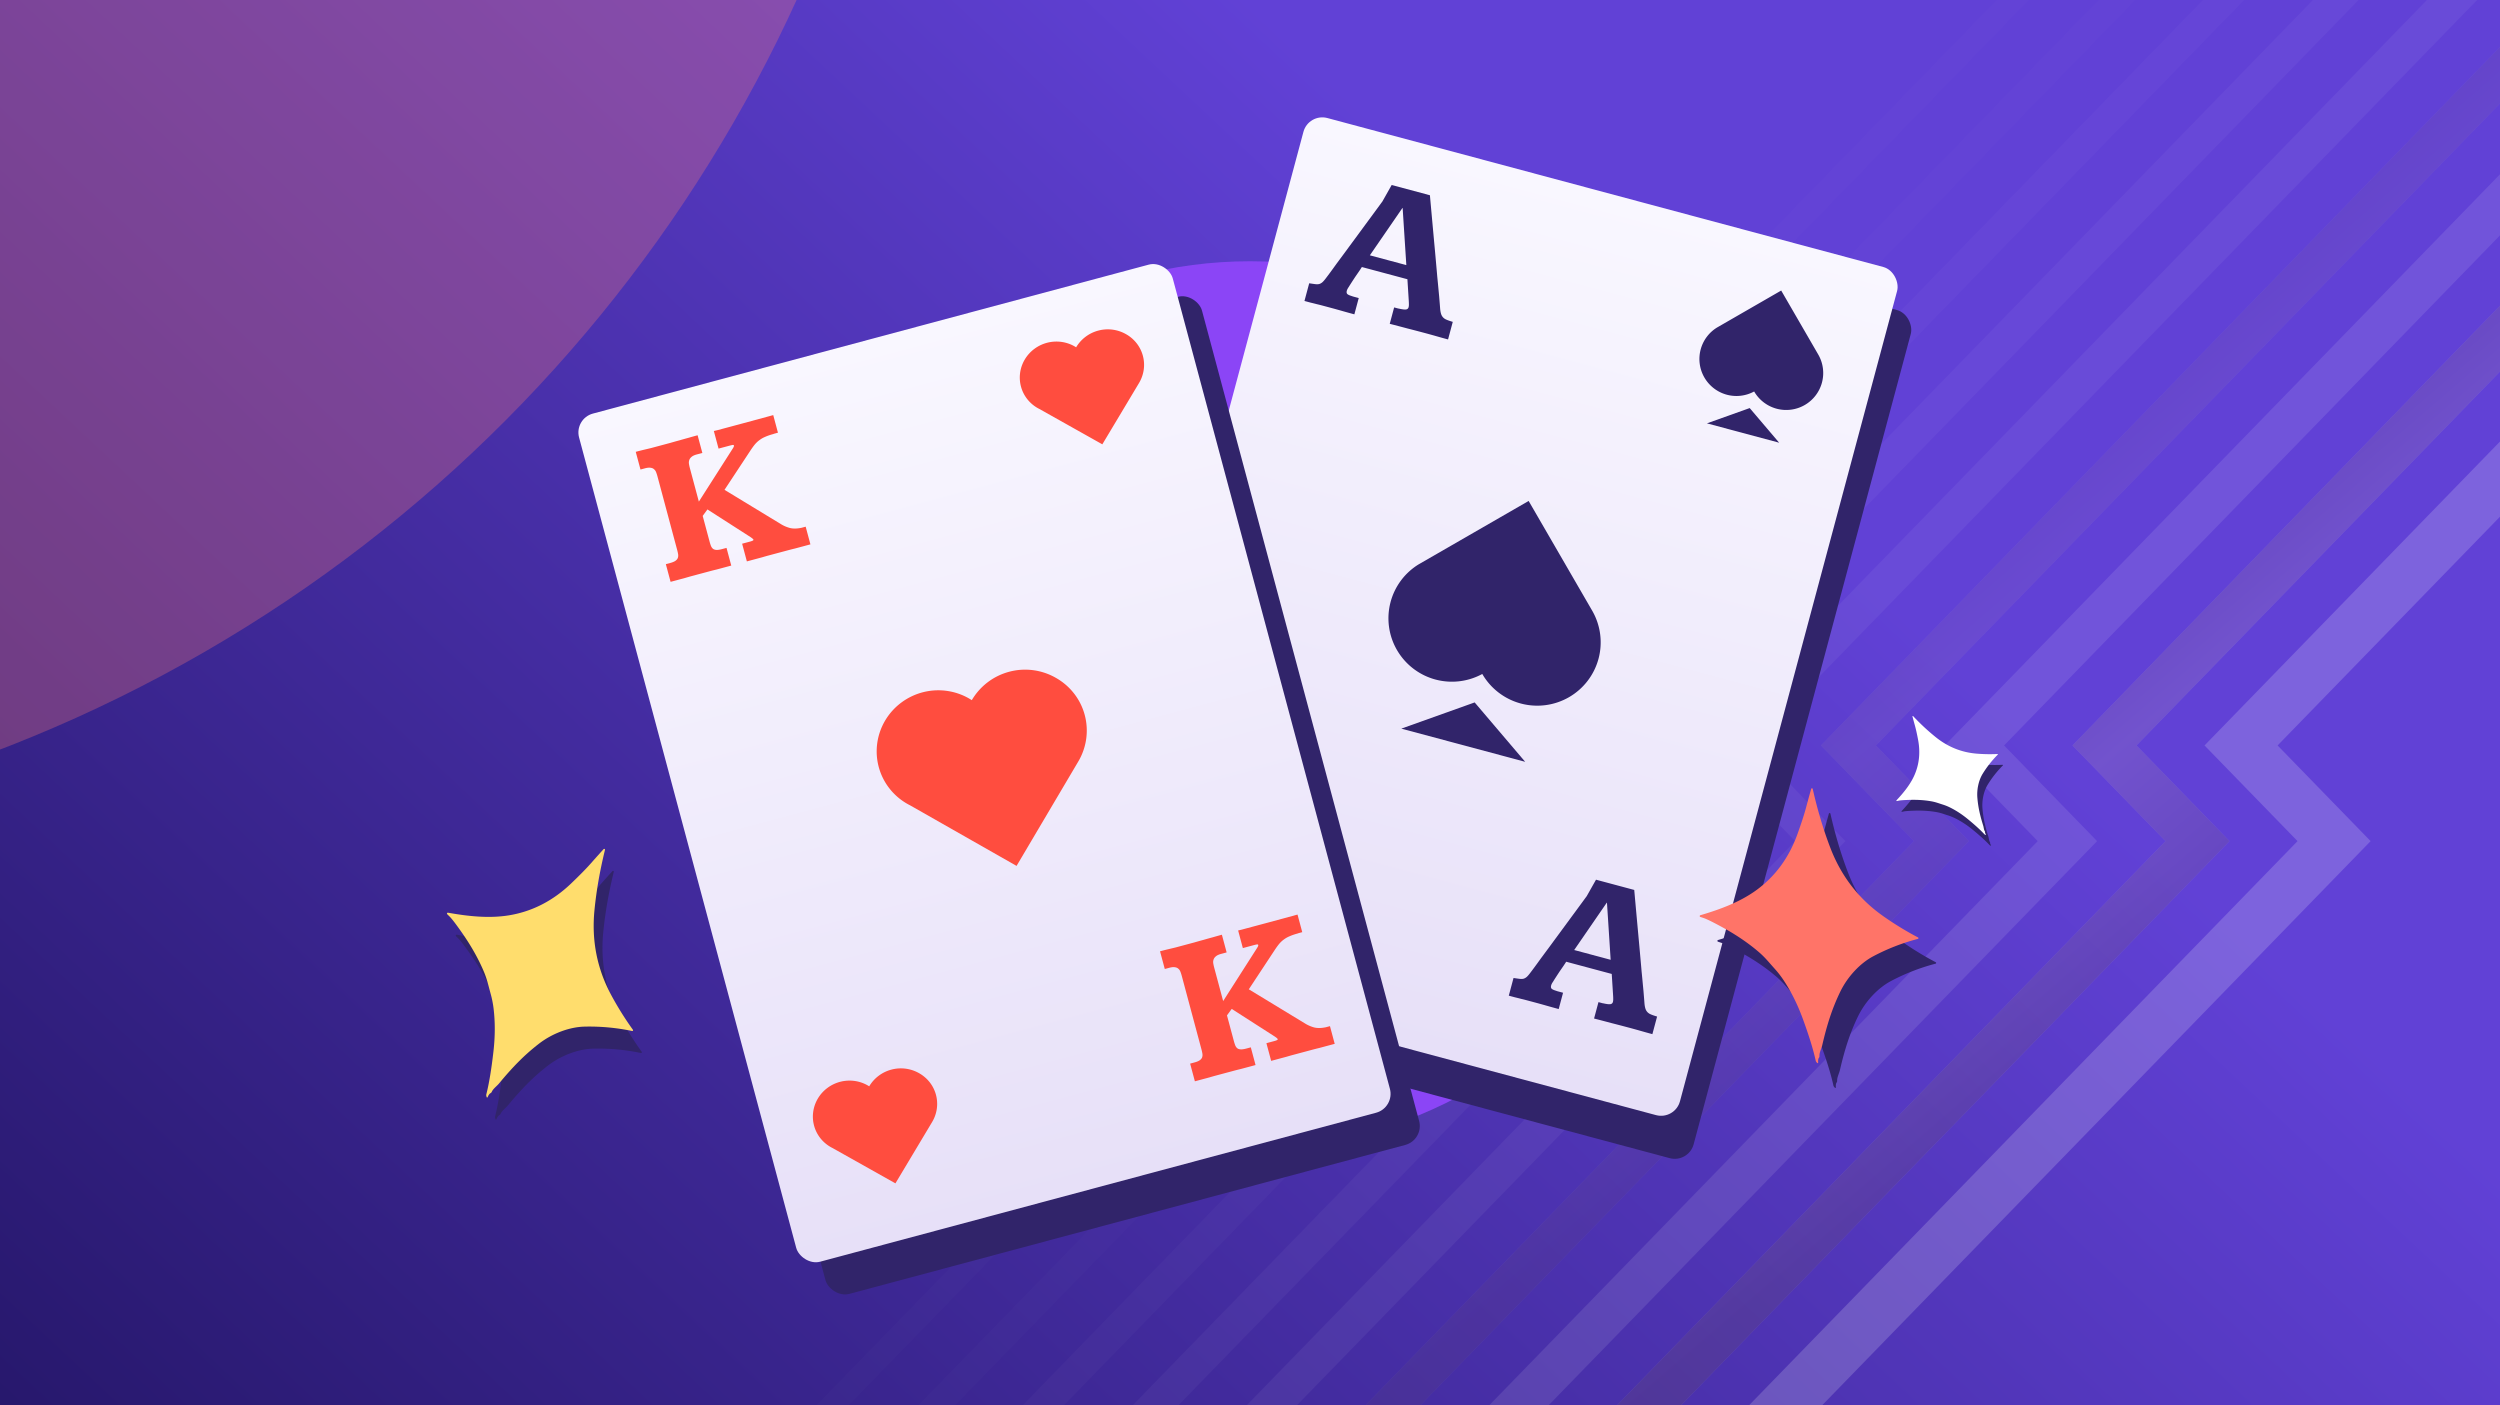
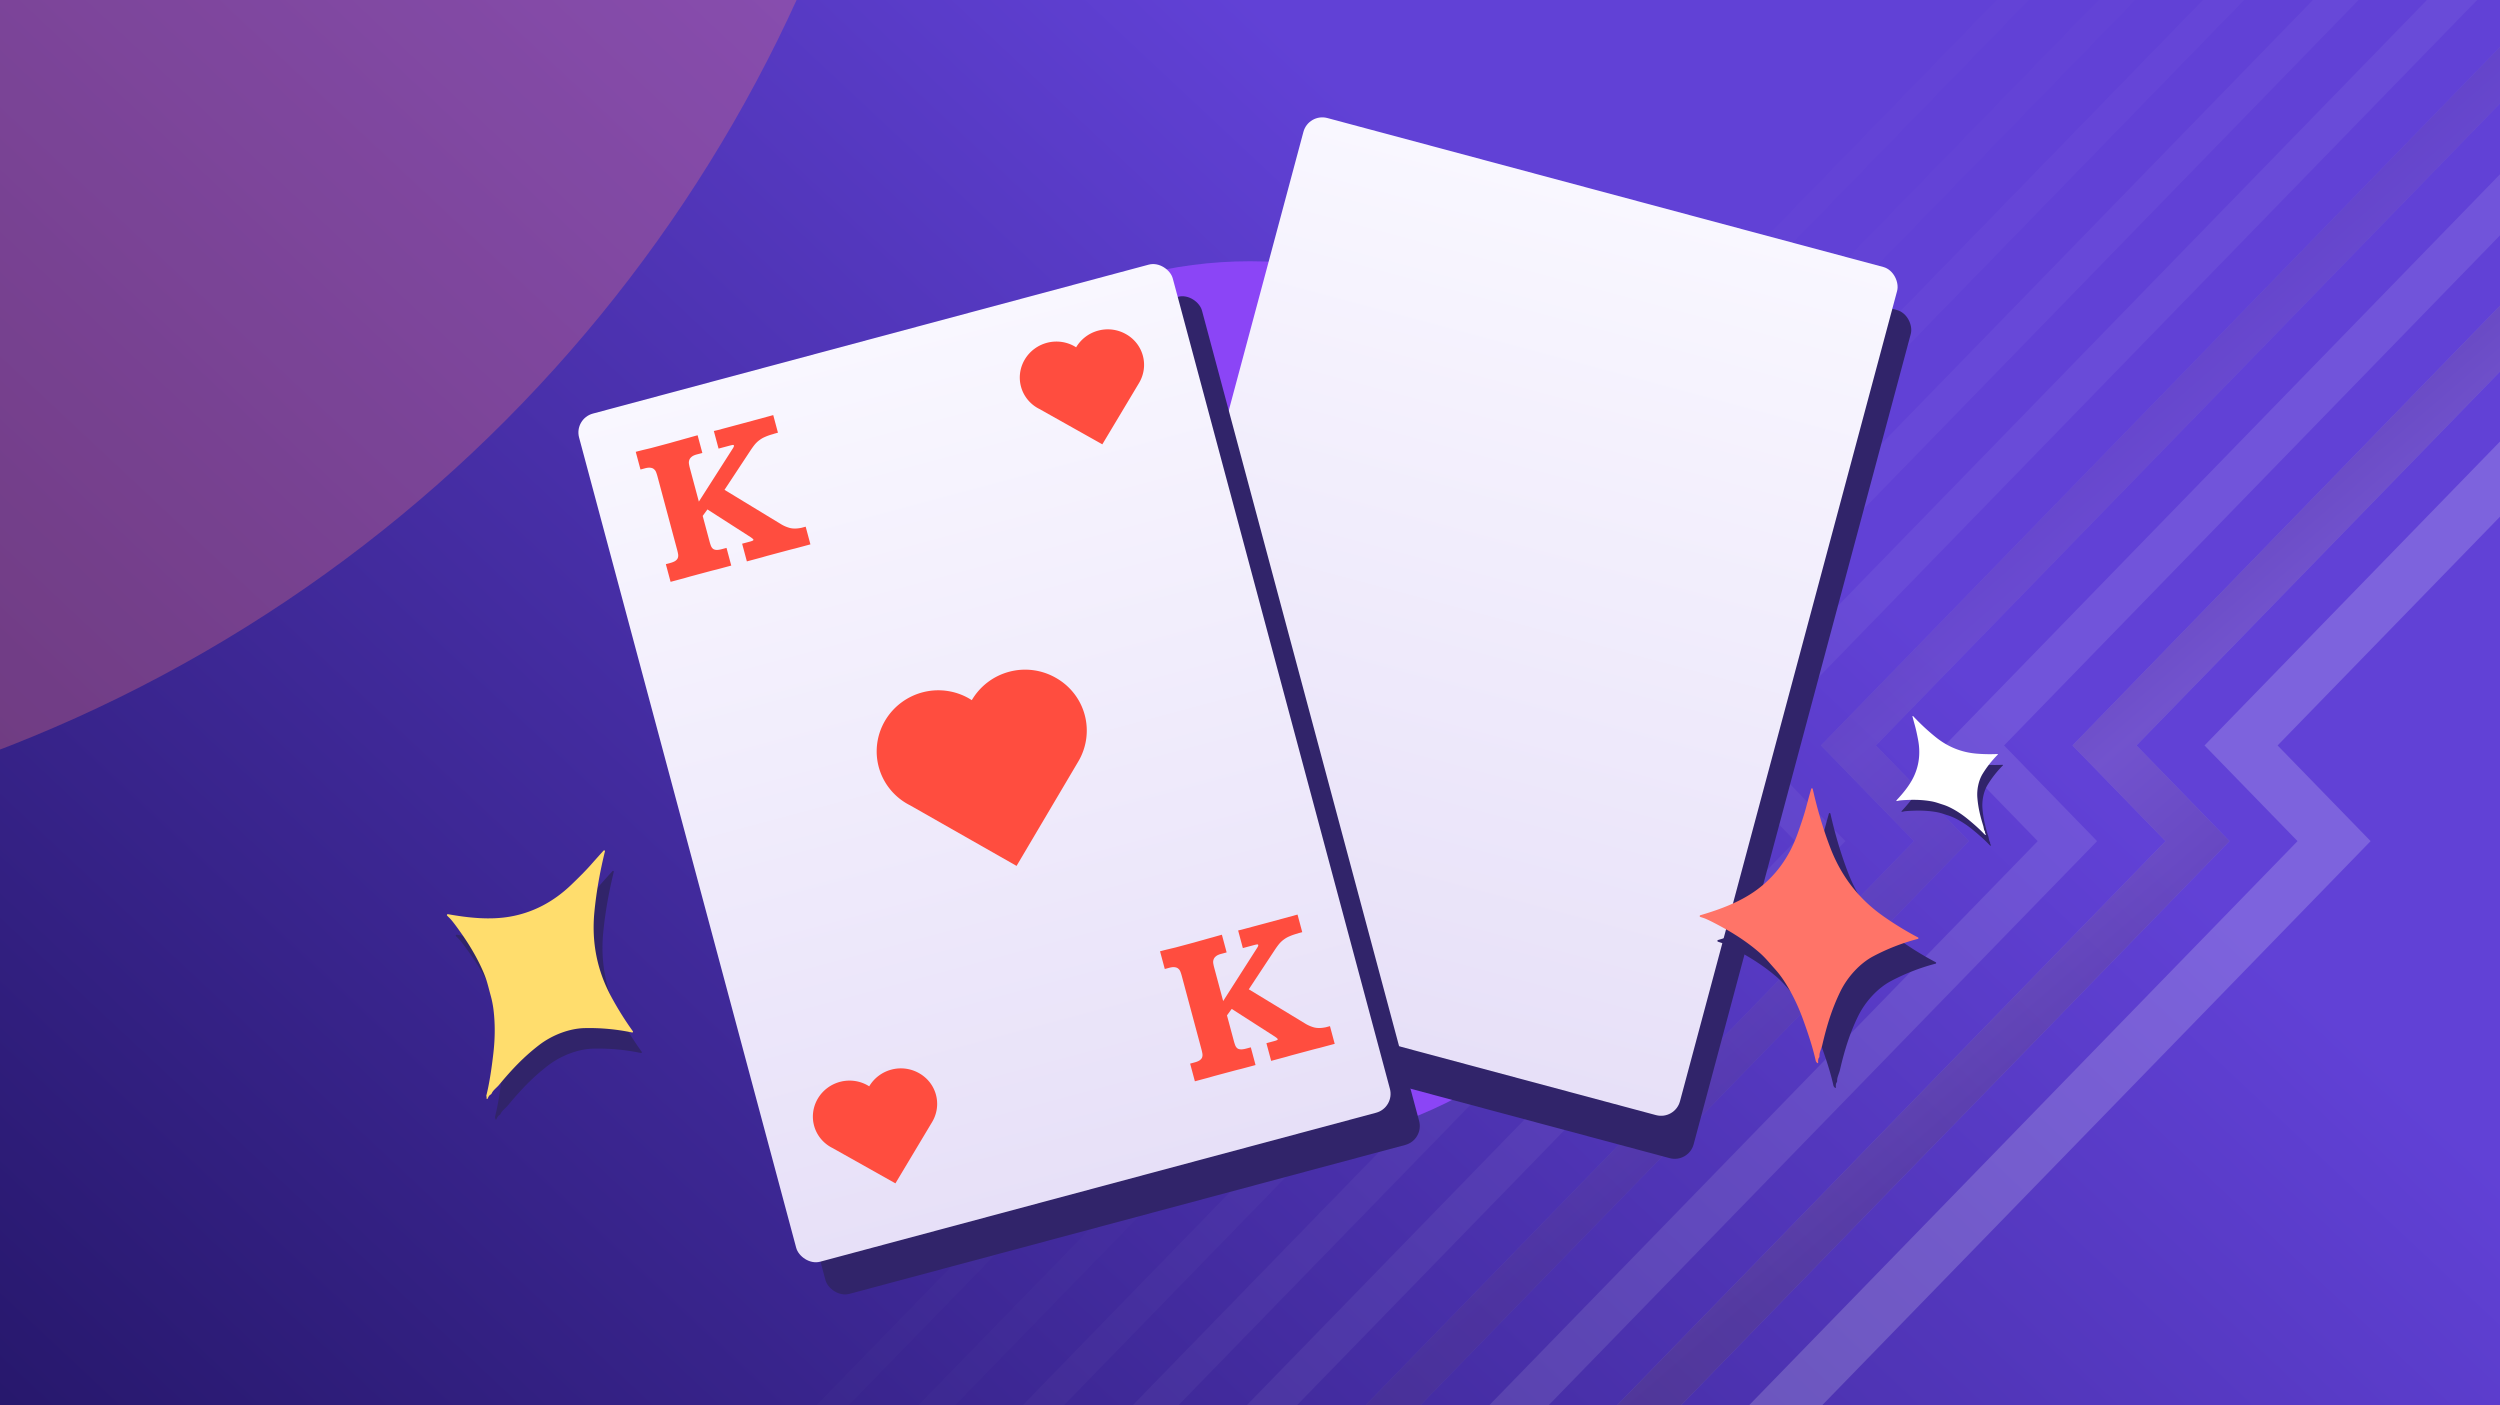
<svg xmlns="http://www.w3.org/2000/svg" width="555" height="312" fill="none">
  <g clip-path="url(#a)">
    <g clip-path="url(#b)">
      <path d="M-10 0h575.64v323.797H-10V0z" fill="url(#c)" />
      <g style="mix-blend-mode:soft-light" opacity=".3" filter="url(#d)">
        <circle cx="-115.118" cy="-133.118" r="320.882" fill="#F8787A" />
      </g>
      <g opacity=".25">
        <path d="M686.413-20.462L505.627 165.489l20.65 21.24-143.729 147.836-8.113-8.345 135.617-139.491-20.65-21.24L678.3-28.806l8.113 8.344z" fill="#fff" opacity=".7" />
        <g style="mix-blend-mode:screen" opacity=".55">
          <path d="M661.779-27.352L474.295 165.49l20.65 21.24-144.208 148.328-7.099-7.301 137.11-141.027-20.65-21.24L654.681-34.653l7.098 7.301z" fill="#fff" />
          <path d="M661.779-27.352L474.295 165.49l20.65 21.24-144.208 148.328-7.099-7.301 137.11-141.027-20.65-21.24L654.681-34.653l7.098 7.301z" fill="url(#e)" />
        </g>
        <path d="M634.523-29.548l-189.62 195.037 20.65 21.24-143.865 147.975-6.591-6.779 137.274-141.196-20.65-21.24L627.932-36.328l6.591 6.78z" fill="#fff" opacity=".4" />
        <g style="mix-blend-mode:screen" opacity=".3">
          <path d="M611.324-34.972L416.432 165.49l20.65 21.24-142.536 146.608-6.085-6.258 136.452-140.35-20.65-21.24L605.239-41.23l6.085 6.258z" fill="#fff" />
          <path d="M611.324-34.972L416.432 165.49l20.65 21.24-142.536 146.608-6.085-6.258 136.452-140.35-20.65-21.24L605.239-41.23l6.085 6.258z" fill="url(#f)" />
        </g>
        <path d="M584.001-35.048L389.035 165.489l20.65 21.24-141.386 145.426-5.578-5.737L398.53 186.729l-20.65-21.24L578.424-40.785l5.577 5.737z" fill="#fff" opacity=".2" />
        <path d="M558.292-35.678L362.714 165.49l20.65 21.24-140.416 144.427-5.07-5.215 135.345-139.212-20.65-21.24L553.222-40.893l5.07 5.215z" fill="#fff" opacity=".15" />
        <path d="M531.239-34.003L337.289 165.49l20.65 21.24-139.176 143.152-4.563-4.693 134.612-138.459-20.65-21.24L526.676-38.696l4.563 4.693z" fill="#fff" opacity=".1" />
        <path d="M506.964-33.894L313.119 165.489l20.65 21.24-141.791 145.842-4.056-4.172 137.734-141.67-20.65-21.24L502.908-38.066l4.056 4.172z" fill="#fff" opacity=".05" />
        <path d="M484.392-34.985L289.487 165.489l20.65 21.24-138.938 142.907-3.549-3.65 135.389-139.257-20.65-21.24L480.843-38.636l3.549 3.65z" fill="#fff" opacity=".05" />
      </g>
    </g>
    <g filter="url(#g)">
      <circle cx="277.5" cy="156.5" r="98.5" fill="#8B45F6" />
    </g>
    <rect x="293.516" y="34.634" width="136.448" height="194.926" rx="4.341" transform="rotate(15 293.516 34.634)" fill="#31246A" />
    <rect x="290.483" y="25.08" width="136.448" height="194.926" rx="4.341" transform="rotate(15 290.483 25.08)" fill="url(#h)" />
-     <path d="M317.441 43.346c.343 3.812.658 7.286.946 10.422.127 1.343.248 2.676.363 4 .12 1.309.226 2.52.32 3.633.112 1.102.203 2.048.274 2.84l.148 1.553c.093 1.113.164 1.99.211 2.634.047.644.153 1.153.319 1.528.181.38.455.674.822.883.371.194.928.398 1.67.613l-1.047 3.905c-.862-.231-1.701-.464-2.517-.698-.8-.23-1.734-.488-2.802-.775a318.57 318.57 0 00-3.714-.97 384.177 384.177 0 00-3.911-1.025l.976-3.64.241.064.351.094.329.088c.107.013.182.025.226.037.71.158 1.212.214 1.507.167.295-.047.481-.218.56-.512.047-.176.068-.4.062-.67a15.816 15.816 0 00-.043-.98l-.287-4.547-10.114-2.71c-.087.15-.274.44-.561.867-.283.413-.591.858-.923 1.337-.317.483-.61.932-.878 1.349-.269.417-.433.68-.494.79a6.174 6.174 0 00-.329.527 2.427 2.427 0 00-.151.385c-.086.324-.05.57.108.738.177.158.498.307.962.447.044.012.137.045.279.099l.483.13.483.129.329.088-.97 3.618c-.892-.239-1.79-.487-2.692-.745-.903-.258-1.881-.528-2.934-.81l-1.448-.388a38.966 38.966 0 00-1.301-.325 39.68 39.68 0 00-1.3-.324l-1.404-.376 1.052-3.928c.543.082.98.145 1.314.187.348.046.648.04.899-.02.255-.073.494-.206.718-.398.228-.207.489-.508.782-.902.192-.248.497-.656.916-1.221.418-.566.902-1.233 1.452-2l1.842-2.486c.667-.909 1.345-1.83 2.035-2.766.689-.934 1.367-1.856 2.034-2.765.667-.91 1.283-1.746 1.848-2.509.569-.777 1.062-1.45 1.48-2.015.422-.58.731-1.002.927-1.265l2.062-3.657 8.49 2.275zm-13.332 13.336l8.096 2.17-.818-12.659-.037-.034-7.241 10.523zM362.802 197.569c.342 3.813.658 7.287.946 10.423.126 1.342.247 2.675.363 3.999.119 1.309.226 2.52.32 3.633.112 1.102.203 2.049.273 2.84l.148 1.554c.094 1.112.165 1.991.212 2.634.047.643.153 1.152.319 1.528.181.379.455.674.822.882.371.194.928.399 1.67.613l-1.047 3.906c-.863-.231-1.702-.464-2.517-.698-.8-.231-1.734-.489-2.802-.775a306.909 306.909 0 00-3.714-.971 380.655 380.655 0 00-3.911-1.025l.976-3.64.241.064.351.094.329.089c.106.012.182.025.225.036.71.159 1.213.215 1.507.168.295-.047.482-.218.561-.512.047-.177.068-.4.062-.67a15.836 15.836 0 00-.043-.981l-.287-4.546-10.114-2.71c-.087.15-.274.439-.561.866-.283.413-.591.859-.923 1.338-.317.482-.61.932-.879 1.349-.268.416-.433.68-.493.79a6.36 6.36 0 00-.33.526 2.507 2.507 0 00-.15.386c-.087.323-.051.569.108.738.177.158.498.307.962.447.044.012.137.045.279.098l.483.13.482.129.329.088-.969 3.619a180.53 180.53 0 01-2.693-.745c-.903-.258-1.881-.528-2.934-.81l-1.448-.388a37.392 37.392 0 00-1.3-.325 42.549 42.549 0 00-1.3-.325l-1.404-.376 1.052-3.927c.542.082.98.144 1.314.186.348.046.648.04.899-.019.254-.074.494-.207.718-.399.228-.207.488-.507.782-.902.192-.248.497-.655.915-1.221.418-.566.903-1.232 1.453-1.999l1.842-2.486c.667-.909 1.345-1.831 2.034-2.766.69-.935 1.368-1.857 2.035-2.766s1.282-1.745 1.847-2.508c.569-.778 1.063-1.449 1.481-2.015.422-.581.731-1.003.927-1.266l2.062-3.657 8.49 2.275zm-13.332 13.337l8.096 2.169-.818-12.658-.038-.034-7.24 10.523zM353.461 135.562l-14.101-24.351-24.366 14.044a14.052 14.052 0 00-6.32 8.525 14.058 14.058 0 001.447 10.514 14.097 14.097 0 0018.946 5.328 14.101 14.101 0 0019.245 5.156 14.059 14.059 0 006.56-8.54 14.06 14.06 0 00-1.411-10.676zM311.093 161.756l27.495 7.367-11.214-13.184-16.281 5.817zM283.455 191.796l-8.225-14.205-14.212 8.193a8.202 8.202 0 00-3.687 4.973 8.2 8.2 0 00.844 6.133 8.225 8.225 0 0011.052 3.108 8.227 8.227 0 0011.225 3.008 8.2 8.2 0 003.003-11.21zM258.742 207.076l16.038 4.298-6.541-7.691-9.497 3.393zM403.65 78.704L395.425 64.5l-14.212 8.192A8.197 8.197 0 00378.37 83.8a8.221 8.221 0 0011.052 3.107 8.222 8.222 0 0011.225 3.008 8.197 8.197 0 003.003-11.21zM378.937 93.985l16.038 4.297-6.541-7.69-9.497 3.393z" fill="#31246A" />
    <rect x="133.92" y="100.081" width="136.448" height="194.926" rx="4.341" transform="rotate(-15 133.92 100.081)" fill="#31246A" />
    <rect x="127.433" y="92.937" width="136.448" height="194.926" rx="4.341" transform="rotate(-15 127.433 92.937)" fill="url(#i)" />
    <path d="M162.601 99.688c.258-.385.369-.643.333-.775-.031-.118-.144-.159-.338-.122-.194.036-.459.099-.796.19l-2.281.61-1.047-3.905c.117-.031.346-.085.686-.16l1.207-.323 1.47-.394 1.448-.388 1.228-.33.702-.188 6.445-1.75 1.046 3.905-.307.083-.373.1a3.088 3.088 0 00-.367.122l-.263.07c-.596.176-1.111.36-1.545.556-.423.176-.817.4-1.183.672-.371.257-.723.58-1.058.969-.32.385-.674.874-1.064 1.468l-5.702 8.646 12.612 7.664c.542.328 1.153.59 1.833.786.676.182 1.462.192 2.359.03.044-.012.119-.024.226-.037l.373-.1.373-.099.241-.065 1.052 3.927-.702.188-1.228.33-1.514.405c-.531.127-1.037.255-1.52.384l-1.316.353-.812.217-.812.218-1.294.346c-.483.13-.993.274-1.53.434l-1.492.4-1.228.329-.659.176-1.052-3.927 1.755-.47c.541-.145.794-.284.759-.417-.032-.117-.258-.317-.678-.598l-9.541-6.123-1.049 1.44 1.525 5.693c.095.353.194.665.298.937.101.257.244.47.431.641.183.156.434.246.754.271.321.024.744-.034 1.27-.175l1.01-.27 1.052 3.927-.68.182-1.163.312-1.426.382c-.501.119-.986.241-1.454.366l-1.228.329-.79.212-.79.211-1.229.33c-.453.121-.934.258-1.442.41l-1.426.382-1.184.317-.659.177-1.052-3.928.987-.264c.527-.142.921-.31 1.182-.506.261-.196.429-.415.506-.656.076-.241.094-.498.052-.771a9.028 9.028 0 00-.199-.916l-4.381-16.35a9.193 9.193 0 00-.292-.915 1.594 1.594 0 00-.464-.68c-.191-.185-.448-.297-.772-.337-.328-.054-.748-.012-1.26.125l-.987.265-1.053-3.928a70.42 70.42 0 011.805-.46l1.57-.373c.482-.13.936-.25 1.36-.365l1.316-.352 1.624-.435c.639-.188 1.31-.375 2.012-.563a104.02 104.02 0 012.1-.587 99.75 99.75 0 011.947-.545l1.053 3.928-1.251.335c-.512.137-.894.318-1.148.544-.257.21-.427.453-.51.728-.087.259-.106.54-.056.842.049.302.113.601.192.895l1.999 7.458 7.454-11.67zM278.995 210.569c.257-.384.368-.642.333-.775-.032-.117-.145-.158-.339-.122-.194.036-.459.1-.795.19l-2.282.611-1.047-3.905c.117-.032.346-.085.686-.16l1.207-.324 1.47-.394 1.448-.388 1.229-.329.702-.188 6.444-1.75 1.046 3.905-.307.082a50.34 50.34 0 01-.373.1 3.288 3.288 0 00-.367.122l-.263.071c-.596.175-1.111.36-1.544.555a5.643 5.643 0 00-1.184.672c-.37.257-.723.58-1.057.969-.32.386-.675.875-1.065 1.468l-5.702 8.646 12.612 7.665a7.647 7.647 0 001.833.786c.676.181 1.462.191 2.36.03.044-.012.119-.024.225-.037l.373-.1.373-.1.241-.065 1.053 3.928-.702.188-1.229.329-1.514.406c-.53.126-1.037.254-1.52.383l-1.316.353-.812.218-.811.217-1.295.347c-.483.129-.992.274-1.53.434l-1.492.399-1.228.33-.658.176-1.053-3.928 1.755-.47c.542-.145.794-.284.759-.416-.032-.118-.257-.317-.678-.599l-9.541-6.122-1.049 1.439 1.526 5.693c.094.353.194.666.298.937.1.257.243.471.43.642.183.156.435.246.755.27.32.025.743-.033 1.27-.174l1.009-.271 1.052 3.928-.68.182-1.163.312-1.426.382c-.501.118-.986.24-1.454.366l-1.228.329-.79.211-.79.212-1.228.329c-.454.122-.934.258-1.442.41l-1.426.382-1.185.318-.658.176-1.053-3.927.988-.265c.526-.141.92-.31 1.181-.506s.43-.414.506-.655c.076-.242.094-.499.052-.771a9.307 9.307 0 00-.198-.917l-4.381-16.349a9.017 9.017 0 00-.293-.915 1.58 1.58 0 00-.464-.68c-.191-.185-.448-.298-.772-.337-.328-.054-.748-.013-1.26.125l-.987.264-1.053-3.927c.659-.177 1.26-.33 1.805-.46l1.57-.374 1.36-.364 1.317-.353 1.623-.435a90.95 90.95 0 012.013-.563c.698-.202 1.398-.398 2.1-.586a91.376 91.376 0 011.946-.545l1.053 3.927-1.251.335c-.512.137-.894.319-1.147.544a1.514 1.514 0 00-.511.728 1.73 1.73 0 00-.056.843c.05.302.114.6.193.894l1.998 7.458 7.455-11.67zM234.345 150.451a13.702 13.702 0 00-10.324-1.316 13.698 13.698 0 00-8.281 6.301 13.623 13.623 0 00-5.108-1.992 13.746 13.746 0 00-10.489 2.491 13.64 13.64 0 00-3.67 4.078 13.47 13.47 0 00-1.75 5.174 13.365 13.365 0 00.454 5.428 13.37 13.37 0 002.586 4.796 13.497 13.497 0 004.294 3.381l23.62 13.438 13.695-23.164a13.516 13.516 0 001.767-5.049 13.384 13.384 0 00-2.726-10.092 13.5 13.5 0 00-4.068-3.474zM203.976 238.214a8.158 8.158 0 00-6.103-.755 8.157 8.157 0 00-4.908 3.705 8.062 8.062 0 00-3.017-1.159 8.235 8.235 0 00-6.207 1.476 8.107 8.107 0 00-2.177 2.395 7.9 7.9 0 00-1.043 3.035 7.743 7.743 0 001.781 5.984 7.92 7.92 0 002.535 1.975l13.947 7.835 8.135-13.593a7.902 7.902 0 001.053-2.961 7.768 7.768 0 00-1.595-5.908 7.919 7.919 0 00-2.401-2.029zM249.91 74.15a8.155 8.155 0 00-6.103-.754A8.155 8.155 0 00238.9 77.1a8.057 8.057 0 00-3.018-1.16 8.214 8.214 0 00-6.207 1.477 8.075 8.075 0 00-2.176 2.395 7.882 7.882 0 00-1.044 3.034 7.744 7.744 0 001.782 5.985 7.898 7.898 0 002.534 1.974l13.947 7.836 8.136-13.593a7.909 7.909 0 001.053-2.961 7.77 7.77 0 00-1.596-5.909 7.921 7.921 0 00-2.401-2.028z" fill="#FF4D3F" />
    <path d="M109.978 248.426l-.066-.279a.68.68 0 01.01-.332c.606-2.392 1.132-5.568 1.579-9.525.382-3.361.389-6.553.02-9.576a22.175 22.175 0 00-.649-3.236c-.602-2.188-.802-3.274-1.597-5.12-1.174-2.727-2.731-5.484-4.672-8.273-1.371-1.97-2.313-3.207-2.824-3.711l-.539-.532a.19.19 0 01-.036-.23.202.202 0 01.213-.106c4.599.824 9.289 1.31 13.707.552 5.093-.877 9.642-3.232 13.645-7.064 1.841-1.763 3.266-3.213 4.276-4.349a303.741 303.741 0 012.912-3.257.178.178 0 01.291.049c.016.036.02.075.013.114-1.144 4.665-1.924 9.152-2.341 13.459-.65 6.701.587 12.952 3.708 18.751a70.507 70.507 0 004.831 7.736.17.17 0 01.006.197.174.174 0 01-.183.074 46.12 46.12 0 00-10.575-.97c-3.282.077-7.12 1.483-10.117 3.801-3.42 2.645-6.011 5.394-8.841 8.809-.477.581-1.328 1.176-1.619 1.861a.627.627 0 01-.274.297c-.244.127-.453.418-.625.874a.14.14 0 01-.053.065.13.13 0 01-.081.022.129.129 0 01-.119-.101zM407.334 241.474l-.183-.221a.686.686 0 01-.14-.3c-.525-2.412-1.472-5.489-2.839-9.229-1.158-3.178-2.577-6.037-4.257-8.577a22.14 22.14 0 00-2.025-2.607c-1.516-1.688-2.179-2.572-3.715-3.868-2.267-1.916-4.892-3.688-7.874-5.318-2.107-1.15-3.502-1.836-4.184-2.059l-.719-.235a.187.187 0 01-.099-.071.202.202 0 01-.037-.119.205.205 0 01.144-.19c4.483-1.316 8.897-2.975 12.511-5.625 4.166-3.059 7.185-7.197 9.057-12.413.86-2.399 1.488-4.333 1.884-5.8a311.917 311.917 0 011.152-4.215.183.183 0 01.176-.125.18.18 0 01.168.135c1.06 4.685 2.365 9.048 3.914 13.088 2.411 6.287 6.308 11.328 11.69 15.124a70.341 70.341 0 007.777 4.765.172.172 0 01.092.174.172.172 0 01-.13.148 46.144 46.144 0 00-9.896 3.853c-2.902 1.534-5.709 4.505-7.356 7.918-1.88 3.893-2.97 7.51-3.979 11.829-.167.734-.662 1.646-.618 2.388a.618.618 0 01-.112.388c-.162.223-.218.576-.169 1.061a.141.141 0 01-.018.083.131.131 0 01-.215.018zM441.931 187.73l-.137-.049a.348.348 0 01-.138-.096c-.851-.92-2.056-2.021-3.616-3.305-1.324-1.092-2.68-1.977-4.067-2.656a11.259 11.259 0 00-1.556-.619c-1.097-.348-1.615-.564-2.62-.736-1.484-.254-3.088-.355-4.811-.3-1.217.039-2.003.097-2.359.176l-.375.082a.099.099 0 01-.108-.048.106.106 0 01-.013-.063.098.098 0 01.027-.057c1.622-1.729 3.125-3.59 4.024-5.678 1.035-2.41 1.291-4.995.768-7.757-.241-1.271-.464-2.278-.668-3.022-.32-1.162-.514-1.876-.581-2.139a.096.096 0 01.006-.058.094.094 0 01.039-.042.093.093 0 01.057-.01.093.093 0 01.051.026 48.402 48.402 0 005.078 4.716c2.672 2.129 5.672 3.332 9.002 3.607a35.57 35.57 0 004.626.083.09.09 0 01.051.013.091.091 0 01.035.04.093.093 0 01.006.052.094.094 0 01-.025.046 23.442 23.442 0 00-3.337 4.23c-.874 1.418-1.337 3.439-1.18 5.354.18 2.187.633 4.049 1.303 6.197.116.364.134.89.344 1.203a.319.319 0 01.051.199c-.014.138.052.308.199.507a.074.074 0 01.013.041.066.066 0 01-.013.04.06.06 0 01-.034.024.067.067 0 01-.042-.001z" fill="#31246A" />
-     <path d="M108.024 243.54l-.066-.28a.676.676 0 01.01-.331c.606-2.393 1.132-5.568 1.579-9.525.382-3.361.389-6.553.02-9.576a22.149 22.149 0 00-.649-3.236c-.602-2.188-.802-3.275-1.597-5.121-1.174-2.726-2.731-5.483-4.671-8.273-1.372-1.97-2.314-3.207-2.825-3.71l-.54-.532a.188.188 0 01-.056-.108.204.204 0 01.11-.21c.039-.019.082-.026.124-.019 4.599.824 9.289 1.311 13.707.553 5.093-.878 9.642-3.232 13.645-7.064 1.841-1.763 3.266-3.213 4.276-4.349a303.741 303.741 0 012.912-3.257.186.186 0 01.102-.052.176.176 0 01.111.019.182.182 0 01.078.082c.016.035.02.075.013.114-1.144 4.665-1.924 9.152-2.341 13.459-.65 6.701.587 12.951 3.708 18.751a70.4 70.4 0 004.831 7.735.17.17 0 01.034.098.174.174 0 01-.211.174 46.176 46.176 0 00-10.575-.971c-3.282.078-7.12 1.483-10.117 3.802-3.42 2.645-6.011 5.394-8.841 8.809-.477.581-1.328 1.176-1.619 1.861a.627.627 0 01-.274.297c-.244.126-.453.418-.625.873a.143.143 0 01-.053.066.13.13 0 01-.157-.009.126.126 0 01-.043-.07z" fill="#FFDD6D" />
+     <path d="M108.024 243.54l-.066-.28c.606-2.393 1.132-5.568 1.579-9.525.382-3.361.389-6.553.02-9.576a22.149 22.149 0 00-.649-3.236c-.602-2.188-.802-3.275-1.597-5.121-1.174-2.726-2.731-5.483-4.671-8.273-1.372-1.97-2.314-3.207-2.825-3.71l-.54-.532a.188.188 0 01-.056-.108.204.204 0 01.11-.21c.039-.019.082-.026.124-.019 4.599.824 9.289 1.311 13.707.553 5.093-.878 9.642-3.232 13.645-7.064 1.841-1.763 3.266-3.213 4.276-4.349a303.741 303.741 0 012.912-3.257.186.186 0 01.102-.052.176.176 0 01.111.019.182.182 0 01.078.082c.016.035.02.075.013.114-1.144 4.665-1.924 9.152-2.341 13.459-.65 6.701.587 12.951 3.708 18.751a70.4 70.4 0 004.831 7.735.17.17 0 01.034.098.174.174 0 01-.211.174 46.176 46.176 0 00-10.575-.971c-3.282.078-7.12 1.483-10.117 3.802-3.42 2.645-6.011 5.394-8.841 8.809-.477.581-1.328 1.176-1.619 1.861a.627.627 0 01-.274.297c-.244.126-.453.418-.625.873a.143.143 0 01-.053.066.13.13 0 01-.157-.009.126.126 0 01-.043-.07z" fill="#FFDD6D" />
    <path d="M403.404 235.974l-.183-.221a.673.673 0 01-.139-.3c-.526-2.412-1.472-5.489-2.839-9.229-1.159-3.178-2.578-6.037-4.258-8.577a22.034 22.034 0 00-2.025-2.607c-1.515-1.688-2.179-2.572-3.715-3.868-2.267-1.916-4.892-3.688-7.873-5.318-2.108-1.15-3.502-1.837-4.185-2.059l-.719-.235a.187.187 0 01-.099-.071.204.204 0 01.107-.309c4.483-1.316 8.897-2.975 12.512-5.625 4.166-3.059 7.184-7.197 9.056-12.413.86-2.399 1.488-4.333 1.884-5.8a305.2 305.2 0 011.153-4.215.18.18 0 01.176-.125.183.183 0 01.168.135c1.06 4.685 2.364 9.048 3.914 13.088 2.41 6.287 6.307 11.328 11.689 15.124a70.341 70.341 0 007.777 4.765.17.17 0 01.073.072.165.165 0 01.019.102.17.17 0 01-.13.148 46.164 46.164 0 00-9.896 3.853c-2.902 1.534-5.709 4.505-7.356 7.918-1.879 3.893-2.97 7.51-3.978 11.829-.168.734-.663 1.646-.618 2.388a.618.618 0 01-.113.388c-.162.223-.218.576-.169 1.061a.141.141 0 01-.018.083.133.133 0 01-.145.062.134.134 0 01-.07-.044z" fill="#FF7468" />
    <path d="M440.798 185.336l-.137-.05a.336.336 0 01-.138-.095c-.851-.92-2.056-2.022-3.616-3.306-1.324-1.092-2.68-1.977-4.067-2.655a11.1 11.1 0 00-1.557-.619c-1.097-.349-1.614-.564-2.619-.736-1.484-.255-3.088-.355-4.811-.3-1.217.039-2.004.097-2.359.175l-.375.083a.095.095 0 01-.062-.006.104.104 0 01-.059-.105.11.11 0 01.026-.058c1.623-1.728 3.126-3.589 4.025-5.678 1.035-2.409 1.291-4.995.767-7.757-.241-1.27-.463-2.277-.667-3.021a160.072 160.072 0 01-.581-2.139.096.096 0 01.006-.058.088.088 0 01.039-.042c.017-.01.037-.013.056-.01.02.003.038.012.052.026a48.402 48.402 0 005.078 4.716c2.671 2.129 5.672 3.331 9.002 3.607 1.546.128 3.088.155 4.626.083a.083.083 0 01.051.013.091.091 0 01.035.04.084.084 0 01.005.052.087.087 0 01-.025.046 23.411 23.411 0 00-3.336 4.23c-.874 1.417-1.337 3.438-1.18 5.354.18 2.186.633 4.048 1.303 6.196.115.364.133.89.344 1.204a.314.314 0 01.051.198c-.014.139.052.308.198.508a.067.067 0 01-.033.105.067.067 0 01-.042-.001z" fill="#fff" />
  </g>
  <defs>
    <linearGradient id="c" x1="277.82" y1="0" x2="-46.953" y2="346.759" gradientUnits="userSpaceOnUse">
      <stop stop-color="#6141D6" />
      <stop offset="1" stop-color="#1F125E" />
    </linearGradient>
    <linearGradient id="e" x1="638.769" y1="-20.793" x2="686.828" y2="35.177" gradientUnits="userSpaceOnUse">
      <stop stop-color="#735C29" />
      <stop offset=".433" stop-color="#D8C394" />
      <stop offset="1" stop-color="#735C29" />
    </linearGradient>
    <linearGradient id="f" x1="589.118" y1="-27.063" x2="635.69" y2="26.657" gradientUnits="userSpaceOnUse">
      <stop stop-color="#735C29" />
      <stop offset=".433" stop-color="#D8C394" />
      <stop offset="1" stop-color="#735C29" />
    </linearGradient>
    <linearGradient id="h" x1="358.707" y1="25.08" x2="358.707" y2="220.006" gradientUnits="userSpaceOnUse">
      <stop stop-color="#F9F7FF" />
      <stop offset="1" stop-color="#E7E0F8" />
    </linearGradient>
    <linearGradient id="i" x1="195.657" y1="92.937" x2="195.657" y2="287.863" gradientUnits="userSpaceOnUse">
      <stop stop-color="#F9F7FF" />
      <stop offset="1" stop-color="#E7E0F8" />
    </linearGradient>
    <clipPath id="a">
      <path fill="#fff" d="M0 0H555V312H0z" />
    </clipPath>
    <clipPath id="b">
      <path fill="#fff" d="M0 0H555V312H0z" />
    </clipPath>
    <filter id="d" x="-936" y="-954" width="1641.76" height="1641.76" filterUnits="userSpaceOnUse" color-interpolation-filters="sRGB">
      <feFlood flood-opacity="0" result="BackgroundImageFix" />
      <feBlend in="SourceGraphic" in2="BackgroundImageFix" result="shape" />
      <feGaussianBlur stdDeviation="250" result="effect1_foregroundBlur_4280_4050" />
    </filter>
    <filter id="g" x="35.727" y="-85.273" width="483.545" height="483.545" filterUnits="userSpaceOnUse" color-interpolation-filters="sRGB">
      <feFlood flood-opacity="0" result="BackgroundImageFix" />
      <feBlend in="SourceGraphic" in2="BackgroundImageFix" result="shape" />
      <feGaussianBlur stdDeviation="71.636" result="effect1_foregroundBlur_4280_4050" />
    </filter>
  </defs>
</svg>